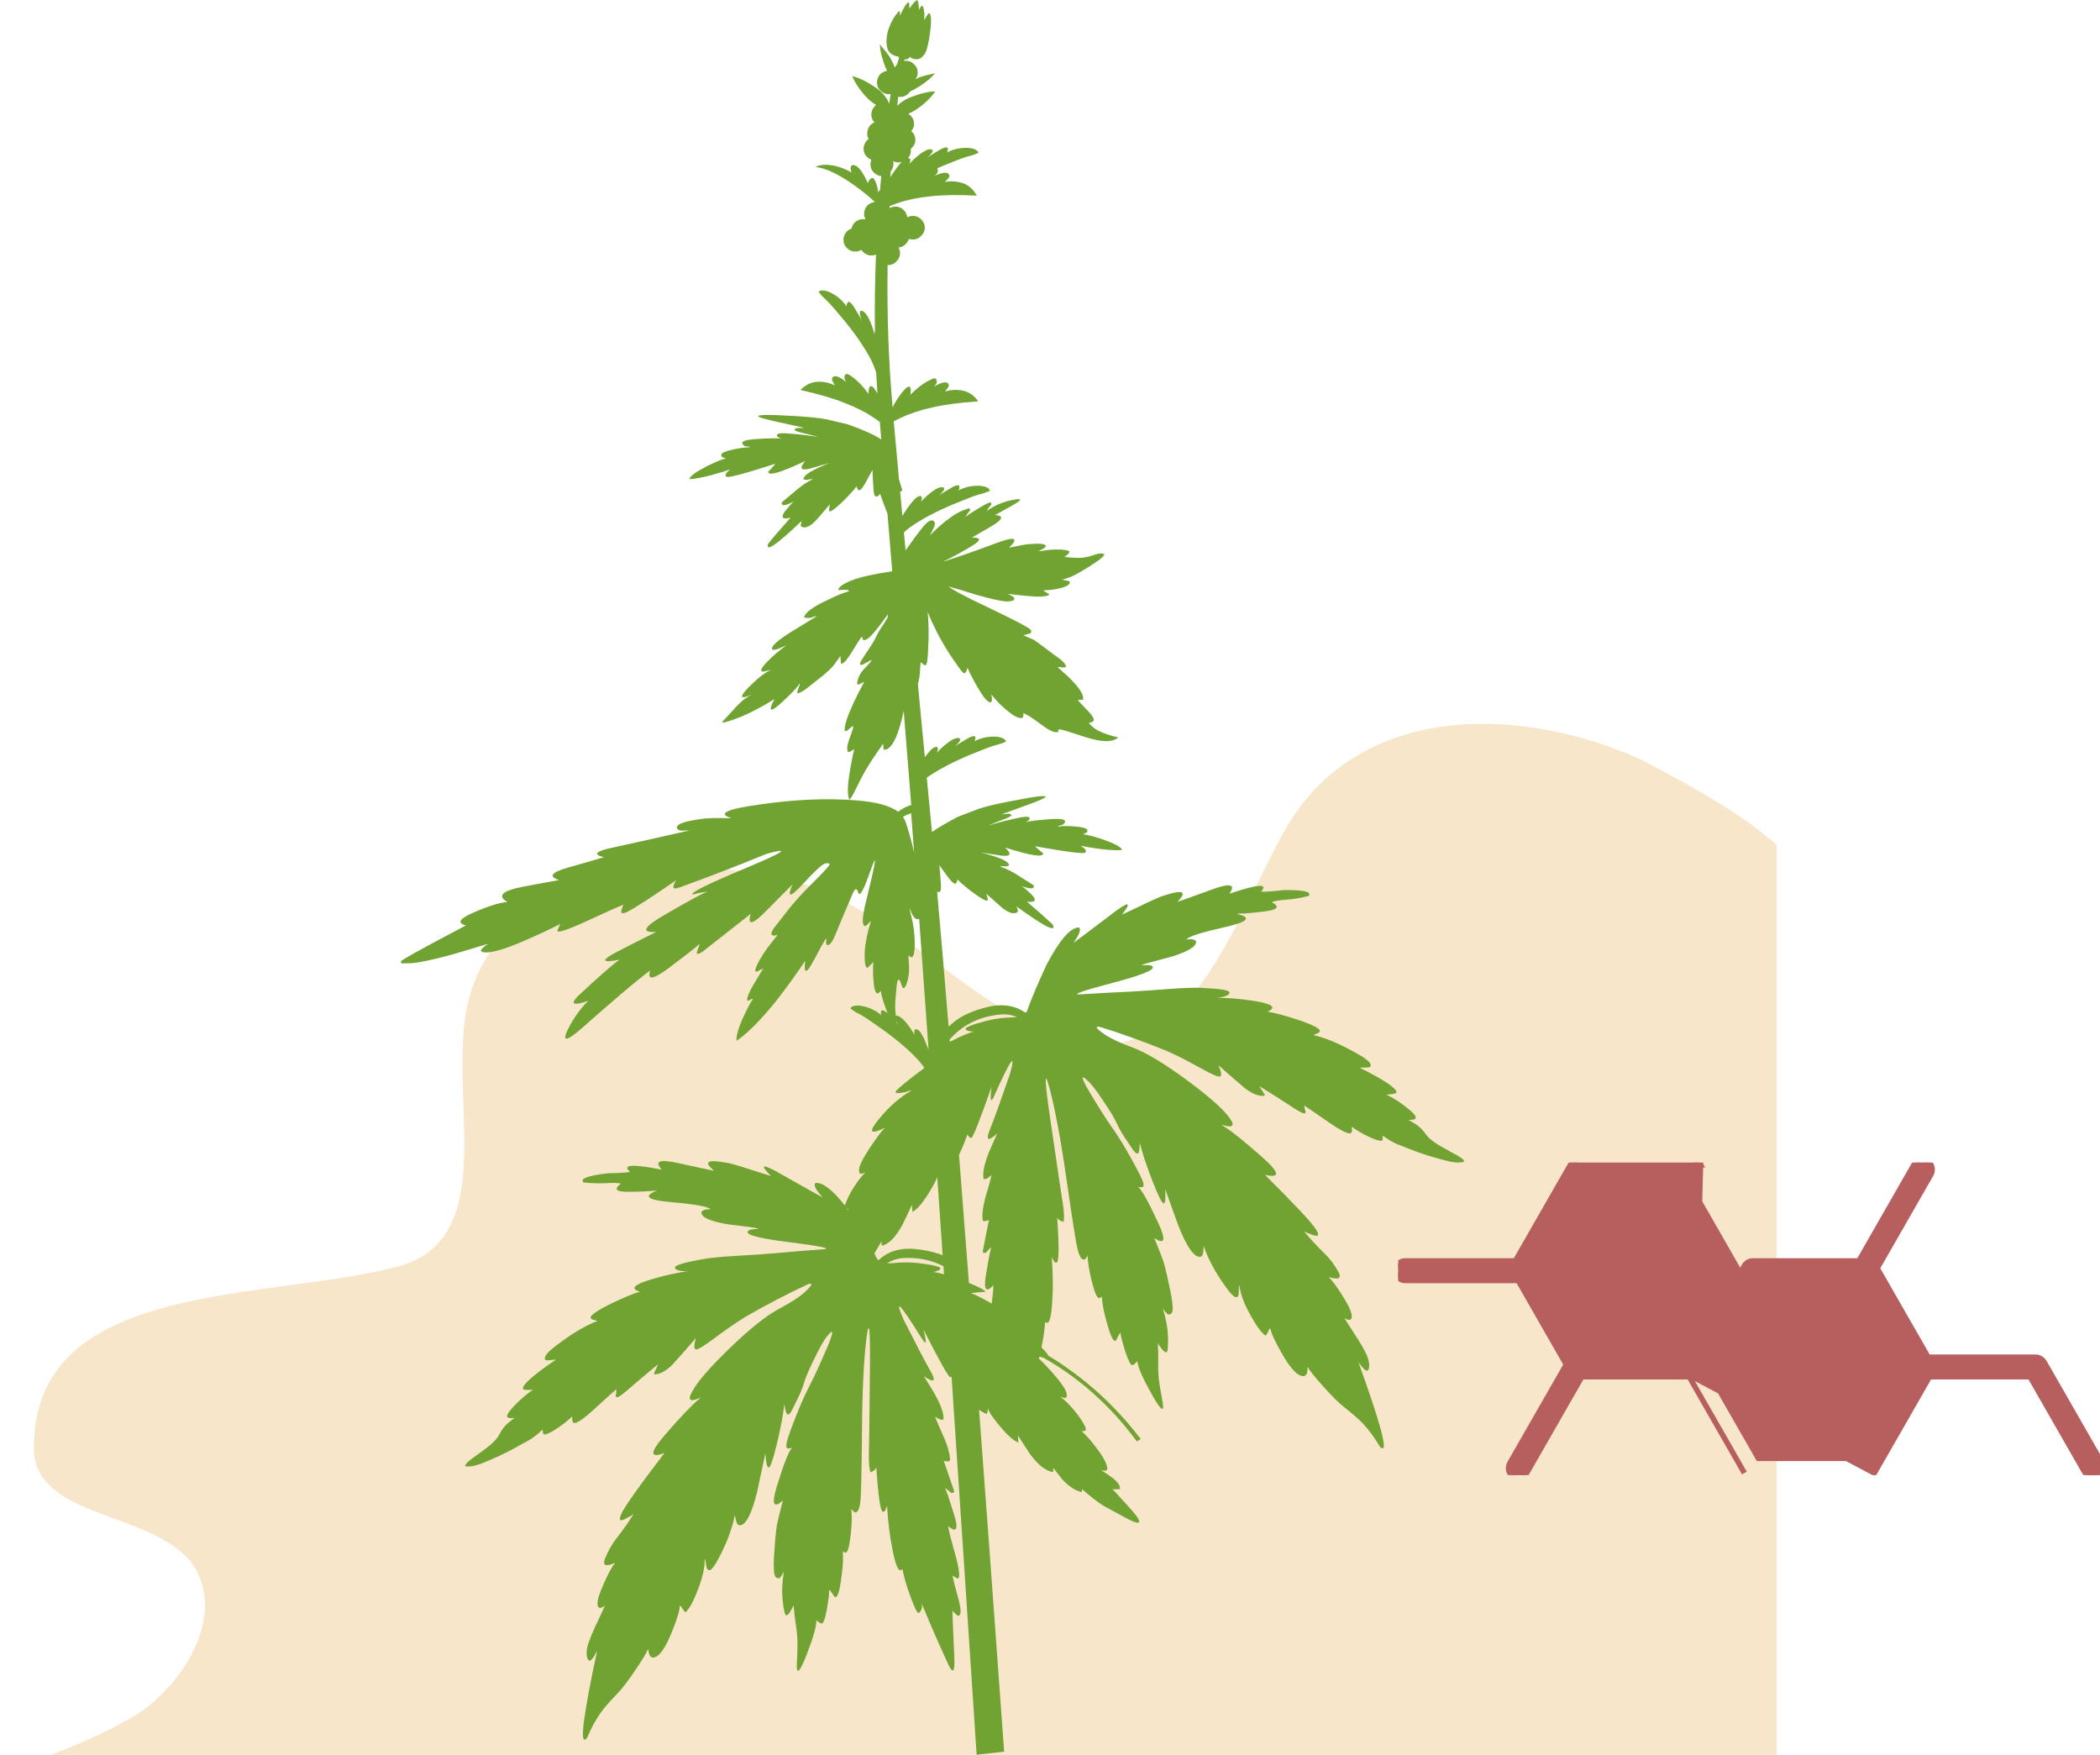
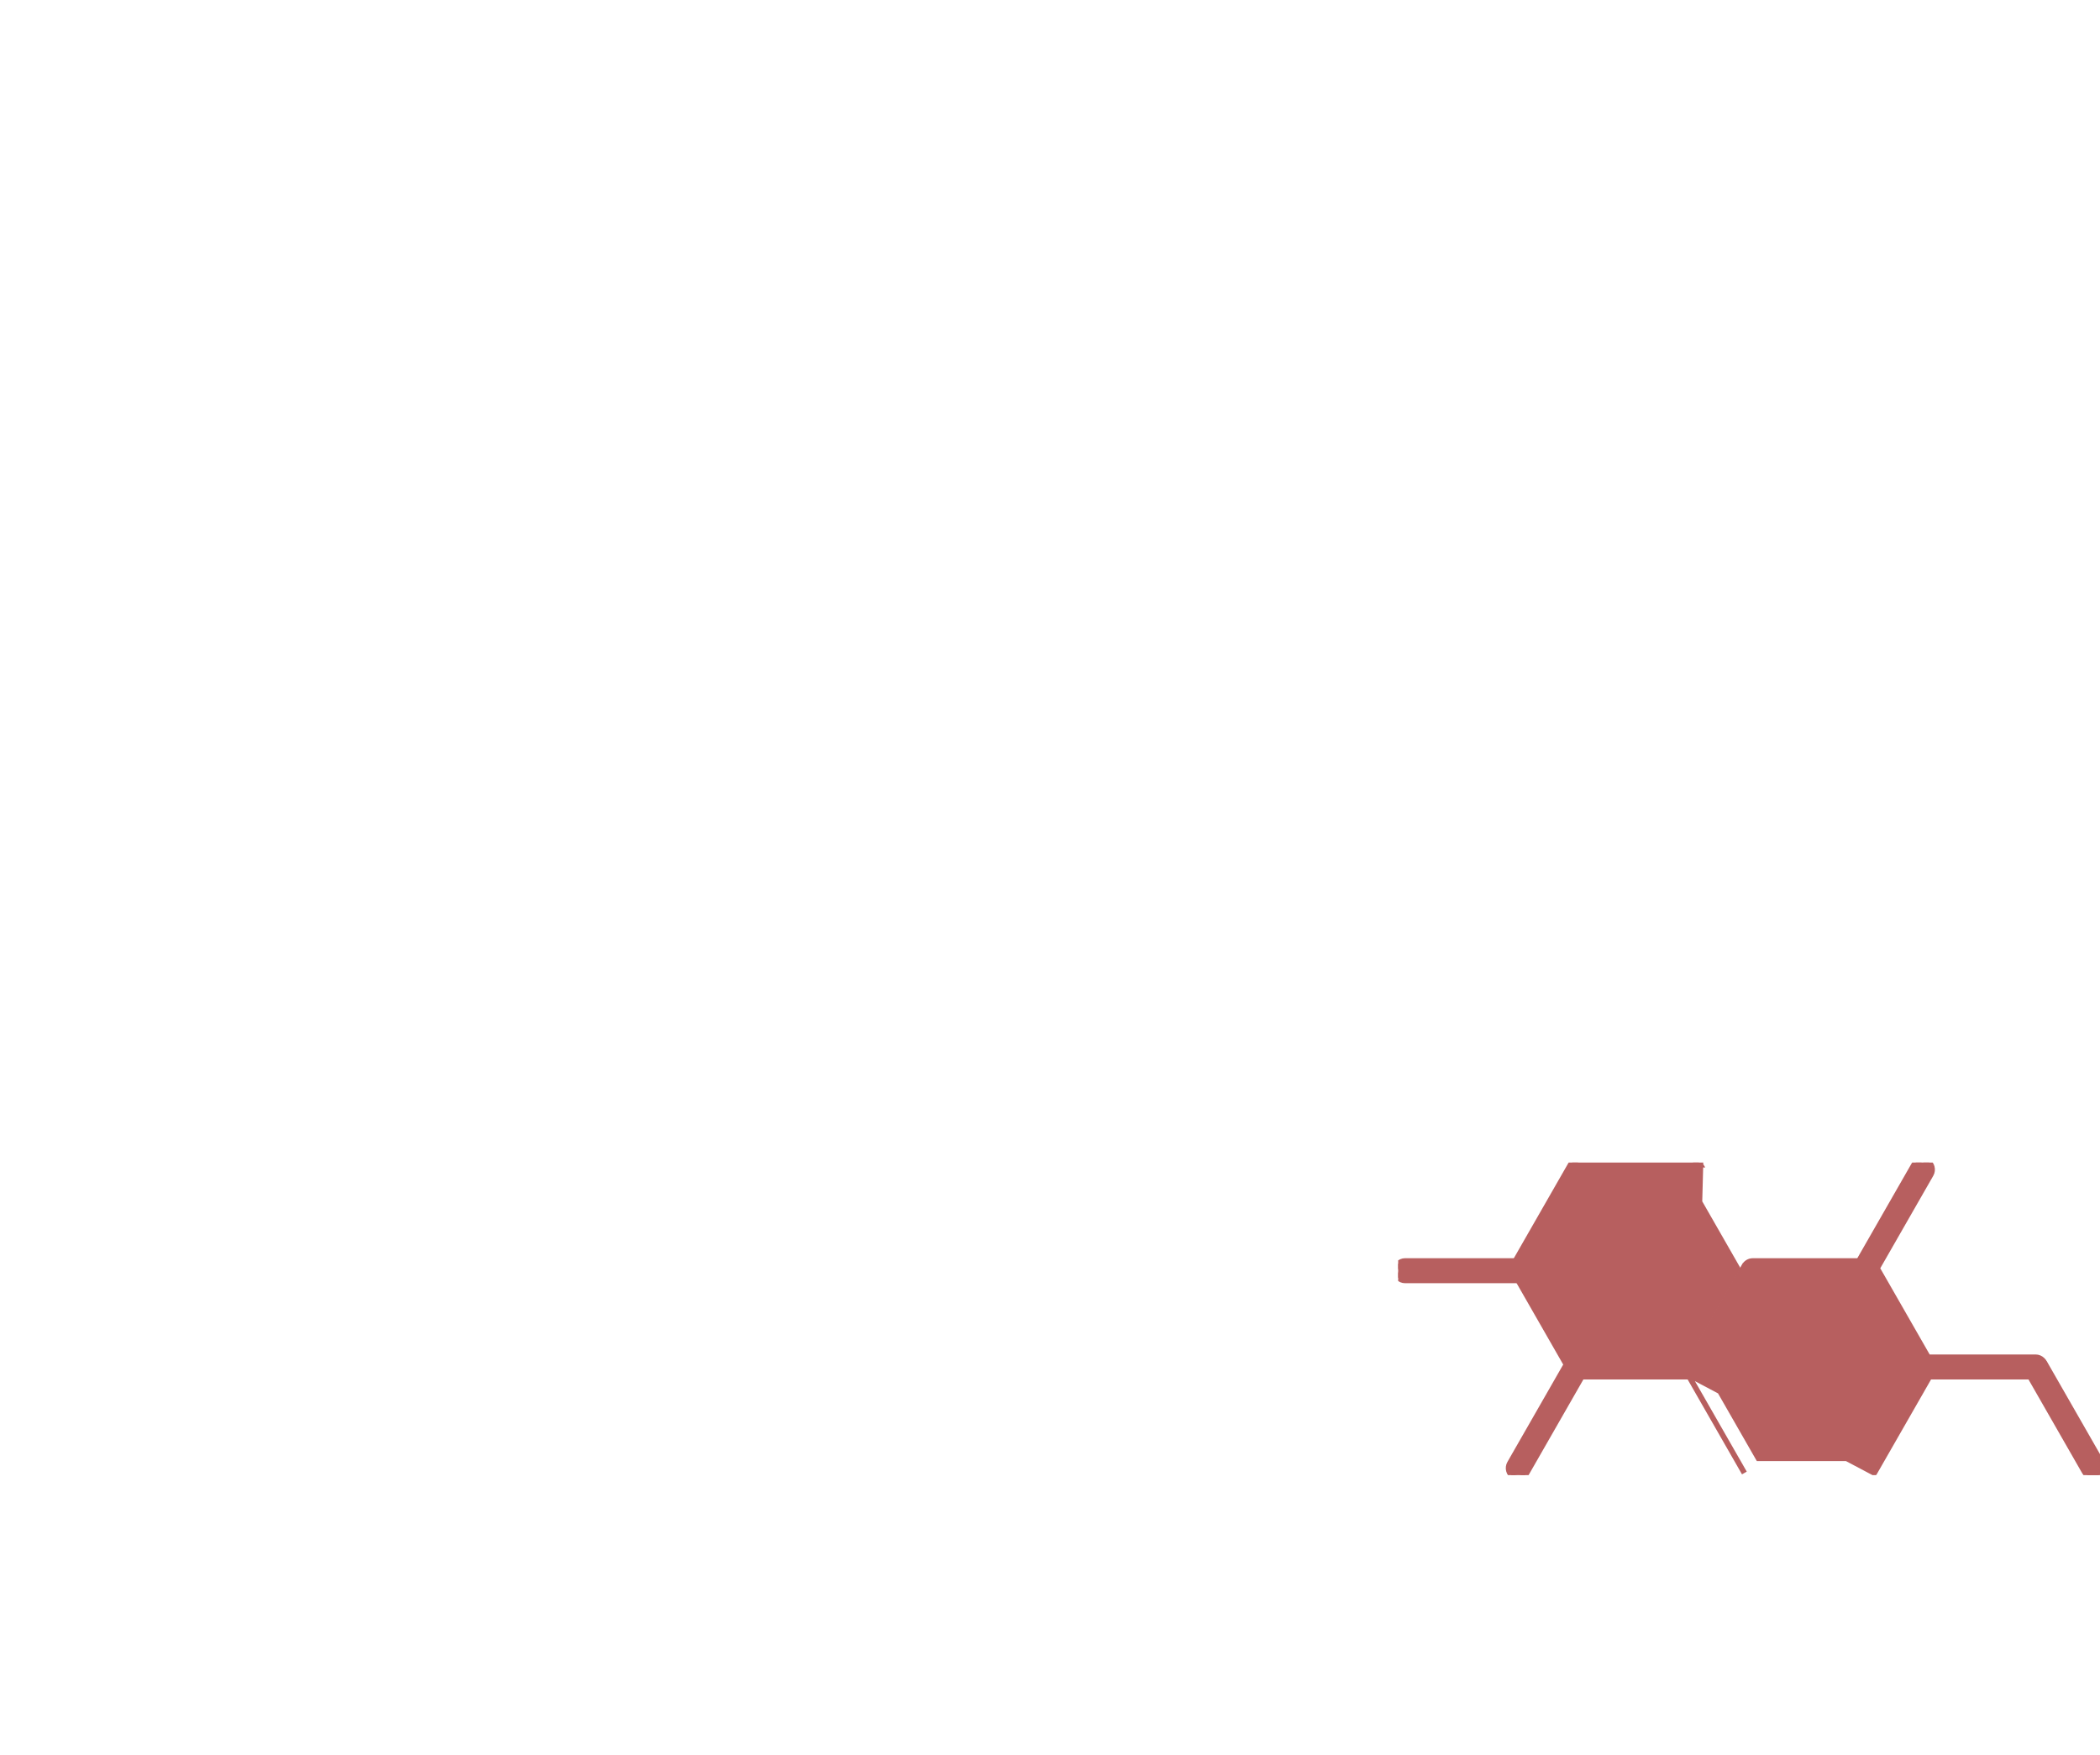
<svg xmlns="http://www.w3.org/2000/svg" width="383" height="320" viewBox="0 0 383 320" fill="none">
  <g clip-path="url(#clip0_1748_94)">
-     <path d="M234.938 150.338C225.163 166.985 217.342 196.361 193.882 189.506C175.309 182.652 162.601 165.026 143.051 160.13C121.545 155.234 91.242 159.151 85.377 182.652C81.467 199.298 91.242 224.757 73.647 230.632C50.186 237.487 5.22 232.591 6.197 264.904C7.175 276.655 26.726 275.675 34.546 284.488C42.366 294.28 32.591 308.968 22.815 313.864C15.826 317.703 8.104 320.748 0 323H324V154.03C316.825 147.773 307.666 142.945 299.464 138.588C277.959 128.796 248.633 127.817 234.948 150.338H234.938Z" fill="#ECB768" fill-opacity="0.35" />
-   </g>
+     </g>
  <g clip-path="url(#clip1_1748_94)">
    <path d="M309.102 251.059H308.602H287.976C287.341 251.059 286.756 250.72 286.441 250.167C286.441 250.167 286.441 250.167 286.44 250.166L276.128 232.17L276.127 232.169C275.814 231.618 275.814 230.943 276.127 230.393L276.128 230.392L286.44 212.393C286.441 212.392 286.441 212.392 286.441 212.392C286.756 211.839 287.341 211.5 287.976 211.5H308.602C309.236 211.5 309.821 211.84 310.137 212.392L310.136 212.392L309.702 212.64L310.137 212.393L309.102 251.059ZM309.102 251.059V250.985V251.059ZM310.137 250.164L309.702 249.916L310.136 250.165L310.136 250.165C310.137 250.164 310.137 250.164 310.137 250.164ZM316.874 231.281L307.58 247.498H289.001L279.705 231.278L289 215.061H307.58L316.874 231.281Z" fill="#B75F5F" stroke="#B75F5F" />
    <path d="M307.83 250.611L307.829 250.61C307.516 250.059 307.516 249.384 307.829 248.834L307.83 248.833L318.142 230.836C318.142 230.836 318.143 230.836 318.143 230.835C318.458 230.283 319.043 229.943 319.677 229.943H340.304C340.938 229.943 341.523 230.283 341.839 230.836C341.839 230.836 341.839 230.836 341.839 230.836L352.151 248.833L352.152 248.834C352.466 249.384 352.466 250.059 352.152 250.61L352.151 250.611L341.839 268.607C341.839 268.608 341.838 268.608 341.838 268.608L341.838 268.608L307.83 250.611ZM307.83 250.611L318.142 268.607L307.83 250.611ZM348.576 249.722L339.282 265.939H320.702L311.407 249.722L320.702 233.505H339.282L348.576 249.722Z" fill="#B75F5F" stroke="#B75F5F" />
    <path d="M276.01 269.26L276.013 269.262C276.289 269.421 276.594 269.5 276.897 269.5C277.509 269.5 278.103 269.178 278.431 268.609L278.432 268.608L288.745 250.61C288.745 250.61 288.745 250.61 288.745 250.61C289.232 249.761 288.944 248.673 288.097 248.18C287.248 247.686 286.164 247.981 285.676 248.833L285.676 248.833L275.363 266.83C275.363 266.83 275.363 266.83 275.363 266.83C274.876 267.679 275.164 268.768 276.01 269.26Z" fill="#B75F5F" stroke="#B75F5F" />
    <path d="M372.95 248.638L372.95 248.638C372.463 247.787 371.378 247.492 370.529 247.986C369.682 248.479 369.395 249.567 369.881 250.416C369.881 250.416 369.881 250.416 369.881 250.416L380.194 268.413C380.194 268.413 380.194 268.413 380.194 268.414C380.52 268.984 381.116 269.306 381.729 269.306C382.029 269.306 382.335 269.231 382.617 269.066C383.463 268.573 383.75 267.485 383.263 266.636C383.263 266.636 383.263 266.636 383.263 266.636L372.95 248.638Z" fill="#B75F5F" stroke="#B75F5F" />
    <path d="M256.271 233.502H276.897C277.879 233.502 278.668 232.701 278.668 231.722C278.668 230.742 277.879 229.941 276.897 229.941H256.271C255.29 229.941 254.5 230.742 254.5 231.722C254.5 232.701 255.29 233.502 256.271 233.502Z" fill="#B75F5F" stroke="#B75F5F" />
    <path d="M371.246 251.059H371.454L371.47 251.043C372.346 250.933 373.019 250.18 373.019 249.276C373.019 248.297 372.229 247.495 371.248 247.495H351.644L342.349 231.278L352.154 214.17C352.64 213.32 352.353 212.232 351.506 211.739C350.657 211.246 349.573 211.54 349.085 212.392L349.085 212.392L338.772 230.392L338.771 230.393C338.457 230.943 338.457 231.618 338.771 232.169L338.772 232.17L349.084 250.166C349.084 250.167 349.085 250.167 349.085 250.167C349.4 250.72 349.985 251.059 350.619 251.059H371.246Z" fill="#B75F5F" stroke="#B75F5F" />
  </g>
  <g clip-path="url(#clip2_1748_94)">
    <path d="M264.325 209.873C262.038 208.71 260.632 207.717 260.094 206.896C259.523 206.052 258.86 205.402 258.105 204.934C257.853 204.786 257.442 204.546 256.882 204.215C258.528 204.295 258.631 203.725 257.213 202.504C255.761 201.261 254.309 200.302 252.868 199.618C254.103 199.538 254.709 199.39 254.698 199.173C254.641 198.397 252.411 196.914 247.986 194.713C248.044 194.713 248.147 194.713 248.307 194.69C248.444 194.69 248.821 194.667 249.439 194.656C250.022 194.622 250.159 194.336 249.827 193.823C249.496 193.287 248.169 192.42 245.86 191.234C243.55 190.024 241.447 189.192 239.56 188.758C239.606 188.701 239.823 188.61 240.189 188.473C240.555 188.313 240.738 188.154 240.726 187.994C240.692 187.515 239.263 186.807 236.427 185.872C234.095 185.119 232.334 184.663 231.168 184.492C231.374 184.401 231.568 184.286 231.751 184.172C231.957 184.024 232.048 183.876 232.037 183.705C232.003 183.226 230.699 182.803 228.115 182.438C225.703 182.096 223.634 181.937 221.919 181.971C222.376 181.937 222.822 181.857 223.268 181.72C223.931 181.537 224.251 181.286 224.228 180.967C224.205 180.568 222.513 180.294 219.175 180.146C217.768 180.077 215.665 180.146 212.863 180.374C210.051 180.59 207.81 180.739 206.118 180.83C204.38 180.921 202.916 180.99 201.739 181.047C200.538 181.104 198.995 181.195 197.12 181.321C195.245 181.446 197.291 180.716 203.259 179.142C209.205 177.567 211.366 176.518 209.742 176.005C209.285 175.982 208.747 175.993 208.13 176.027C208.462 175.845 210.325 175.32 213.709 174.442C216.899 173.449 218.363 172.491 218.111 171.567C217.825 171.373 217.54 171.271 217.242 171.259L216.396 171.316C216.762 170.78 219.083 170.039 223.348 169.08C227.612 168.122 228.367 167.312 225.6 166.639C226.972 166.605 228.744 166.445 230.928 166.16C233.089 165.852 233.42 165.305 231.946 164.517C232.414 164.301 233.398 164.141 234.895 164.038C236.096 163.936 237.365 163.708 238.68 163.377C239.274 162.612 237.742 162.259 234.095 162.316C231.774 162.578 230.414 162.669 230.002 162.59C231.351 161.072 229.43 161.209 224.217 162.977C225.44 161.232 224.365 160.981 220.981 162.225C217.574 163.468 215.493 164.221 214.761 164.449C216.568 162.555 215.779 162.168 212.383 163.285C211.903 163.4 211.046 163.753 209.788 164.346C208.507 164.94 206.792 165.749 204.631 166.788C206.587 164.244 205.843 164.289 202.425 166.936C198.995 169.548 196.788 171.214 195.782 171.932C196.891 170.381 197.211 169.445 196.765 169.126C195.21 169.149 193.232 171.43 190.854 175.959C189.071 179.838 187.916 182.587 187.379 184.195C187.31 184.378 187.207 184.549 187.07 184.697C186.487 184.309 185.938 184.013 185.412 183.807C183.949 183.26 182.325 183.169 180.553 183.534C178.781 183.921 177.226 184.458 175.9 185.131C174.928 185.61 173.967 186.306 173.007 187.207C172.252 177.955 171.555 169.753 170.915 162.601C171.486 162.909 171.715 162.418 171.589 161.107C171.475 159.475 171.395 158.369 171.326 157.787C172.184 158.962 172.664 159.612 172.744 159.749C173.51 160.776 174.013 161.232 174.253 161.141C174.436 161.072 174.55 160.821 174.608 160.388C174.608 160.445 174.642 160.456 174.688 160.422C175.008 160.799 175.74 161.437 176.871 162.327C178.152 163.32 179.147 163.958 179.867 164.255L180.187 164.152C180.176 163.97 180.073 163.571 179.867 162.966C180.724 163.742 181.479 164.415 182.142 164.985C183.491 166.24 184.543 166.73 185.309 166.468C185.572 166.365 185.687 166.229 185.641 166.046C185.641 165.966 185.549 165.715 185.389 165.293C190.534 169.023 192.729 170.13 191.986 168.59C190.831 167.483 189.277 166.103 187.31 164.438C188.876 164.597 189.151 164.152 188.11 163.092C187.15 162.179 186.533 161.666 186.27 161.563C187.95 162.168 188.705 162.145 188.522 161.495L188.476 161.415C186.487 160.148 185.378 159.453 185.149 159.304C183.857 158.563 182.92 158.141 182.325 158.049C182.691 157.947 183.068 157.935 183.457 158.015L184.052 157.81L184.006 157.65C183.834 157.103 182.611 156.498 180.336 155.848C179.844 155.688 179.375 155.574 178.941 155.494C178.964 155.46 180.038 155.62 182.154 155.962C184.303 156.304 184.68 155.836 183.308 154.559C188.065 156.065 190.374 156.407 190.237 155.585C189.299 154.844 188.819 154.422 188.785 154.319C194.559 155.357 197.589 155.734 197.897 155.483C198.149 155.277 198.092 155.015 197.726 154.684C197.474 154.513 197.257 154.365 197.085 154.239C197.874 154.399 199.063 154.593 200.63 154.81C202.631 155.049 203.98 155.106 204.677 154.981C204.426 154.433 203.225 153.795 201.076 153.053C199.372 152.494 198.183 152.186 197.509 152.129C197.771 152.026 197.954 151.947 198.057 151.889C198.286 151.764 198.377 151.581 198.309 151.353C198.206 151.034 197.428 150.817 195.965 150.703C194.673 150.6 193.678 150.612 192.981 150.737L193.015 150.612C193.358 150.532 193.633 150.464 193.85 150.395C194.787 149.551 194.079 149.209 191.723 149.368C189.368 149.528 187.813 149.711 187.047 149.927C187.173 149.87 187.299 149.802 187.401 149.745C187.71 149.54 187.836 149.346 187.767 149.152C187.664 148.832 186.773 148.878 185.069 149.289C183.583 149.608 181.982 150.019 180.279 150.532C181.479 150.019 182.565 149.585 183.537 149.232C184.475 148.844 184.692 148.581 184.166 148.422C184.052 148.376 183.789 148.376 183.366 148.433C183.011 148.456 182.76 148.49 182.611 148.524C183.103 148.353 184.806 147.726 187.733 146.653C189.78 145.901 190.774 145.444 190.706 145.285C190.603 145.022 188.888 145.216 185.538 145.878C182.268 146.471 179.936 147.007 178.552 147.475C178.449 147.509 177.18 148 174.733 148.935C172.664 150.007 171.086 150.943 169.977 151.73C169.863 150.555 169.76 149.403 169.646 148.308C169.44 146.106 169.223 143.95 169.028 141.817C169.291 141.623 169.543 141.452 169.771 141.303C172.092 139.809 174.916 138.406 178.243 137.117C180.027 136.375 181.273 135.931 181.982 135.782C182.462 135.668 182.954 135.486 183.48 135.235C183.411 134.949 183.16 134.721 182.748 134.562C182.222 134.356 181.525 134.276 180.633 134.345C179.798 134.402 178.987 134.607 178.175 134.949C178.026 135.029 177.878 135.109 177.752 135.178C178.186 134.105 177.729 133.946 176.391 134.71C175.076 135.474 174.288 135.976 174.036 136.239L174.116 136.159C175.202 135.178 175.419 134.653 174.779 134.584H174.539C173.979 134.664 173.236 135.086 172.321 135.873C171.635 136.444 171.155 136.923 170.88 137.299C171.109 136.729 171.12 136.364 170.88 136.216H170.64C170.206 136.261 169.543 136.877 168.674 138.075C168.239 133.478 167.816 129.052 167.405 124.786C167.588 124.078 167.713 123.394 167.771 122.709C167.816 121.763 167.862 121.124 167.919 120.77C167.999 120.793 168.148 120.907 168.342 121.101C168.491 121.249 168.639 121.318 168.8 121.306C169.063 121.283 169.223 120.257 169.28 118.215C169.428 116.036 169.394 113.823 169.2 111.576C169.337 111.998 169.588 112.614 169.966 113.412C170.686 114.941 171.349 116.23 171.955 117.257C172.721 118.568 173.51 119.812 174.345 120.964C175.179 122.196 175.694 122.801 175.877 122.789C175.98 122.789 176.105 122.641 176.254 122.367C176.368 122.093 176.437 121.888 176.46 121.751C176.757 122.538 177.375 123.747 178.312 125.367C179.375 127.204 180.153 128.105 180.633 128.071C180.816 128.059 180.919 127.877 180.919 127.523C180.862 127.101 180.827 126.827 180.827 126.725V126.645C181.559 127.637 182.474 128.584 183.56 129.474C184.76 130.489 185.664 130.98 186.281 130.946C186.601 130.923 186.715 130.626 186.624 130.033C187.207 130.238 188.27 130.911 189.825 132.075C191.152 133.09 192.135 133.569 192.752 133.524H192.958C192.924 133.455 192.958 133.364 193.015 133.227C193.084 133.056 193.141 132.976 193.198 132.976C193.415 132.965 195.016 133.444 198.012 134.425C200.984 135.383 202.962 135.394 203.945 134.47C201.11 133.832 199.326 132.942 198.606 131.812L199.086 131.698C199.406 131.619 199.521 131.413 199.452 131.071C199.349 130.706 198.881 130.09 198.034 129.234C197.166 128.356 196.674 127.82 196.56 127.649L197.566 127.58L197.52 126.976C197.303 126.154 196.48 125.036 195.039 123.599C193.633 122.322 192.924 121.671 192.889 121.648L193.29 121.626C193.427 121.694 193.656 121.717 193.976 121.706C194.273 121.706 194.41 121.648 194.41 121.512C194.387 121.192 194.01 120.736 193.267 120.143C192.192 119.378 191.335 118.74 190.683 118.226C189.494 117.314 188.762 116.789 188.476 116.641L186.613 115.842H186.738C186.898 115.774 187.207 115.682 187.687 115.568C188.133 115.431 188.213 115.169 187.916 114.793C187.596 114.416 185.138 113.127 180.553 110.937C176.105 108.827 173.59 107.492 172.984 106.944C173.67 107.115 175.282 107.595 177.843 108.393C180.999 109.306 183.011 109.739 183.903 109.671C184.658 109.625 185.012 109.454 185.001 109.157C185.001 108.998 184.783 108.815 184.395 108.598C184.086 108.405 183.846 108.302 183.686 108.279C186.967 108.678 189.025 108.849 189.848 108.792C190.866 108.724 191.369 108.587 191.357 108.37L190.386 107.754L190.34 107.64C191.277 107.64 192.192 107.526 193.061 107.332C194.204 107.093 194.879 106.762 195.096 106.351L195.073 105.986L193.77 105.712L193.724 105.678C193.884 105.678 194.342 105.53 195.108 105.267C195.839 105.005 197.154 104.275 199.029 103.077C200.881 101.879 201.647 101.195 201.316 101.035C200.95 100.841 200.367 100.898 199.555 101.195C198.72 101.492 197.909 101.663 197.131 101.72C196.354 101.743 195.359 101.697 194.136 101.56C195.039 100.933 195.268 100.556 194.822 100.431C194.136 100.214 193.118 100.146 191.78 100.237C191.323 100.271 190.854 100.328 190.386 100.408C189.94 100.465 189.62 100.499 189.425 100.511C189.482 100.511 189.517 100.476 189.54 100.419C189.745 100.351 189.997 100.225 190.283 100.043C190.591 99.86 190.74 99.701 190.74 99.575C190.717 99.199 189.791 99.073 187.973 99.199C187.219 99.244 186.327 99.393 185.298 99.621C184.715 99.735 184.292 99.826 184.029 99.872C185.949 98.001 185.058 97.761 181.365 99.165C177.672 100.545 174.516 101.64 171.909 102.461C173.864 101.526 175.66 100.545 177.317 99.518C178.998 98.492 178.975 98.001 177.26 98.035C177.855 97.67 179.009 97.008 180.713 96.028C182.908 94.75 183.171 94.054 181.502 93.917C181.948 93.678 182.931 93.119 184.452 92.275C186.338 91.214 186.544 90.814 185.058 91.111C184.715 91.156 184.395 91.225 184.097 91.293C182.668 91.636 181.308 92.24 180.027 93.141C180.027 93.039 180.13 92.845 180.347 92.56C180.564 92.275 180.724 92.103 180.793 92.046L180.77 91.647L180.37 91.67C179.821 91.898 178.952 92.377 177.763 93.13C176.86 93.678 176.311 94.054 176.105 94.282C176.151 94.145 176.265 93.94 176.471 93.655C176.689 93.347 176.837 93.164 176.917 93.107L176.894 92.708L176.608 92.731C175.339 93.107 174.162 93.723 173.064 94.579C171.932 95.4 170.777 96.427 169.6 97.624C170.297 96.392 170.595 95.628 170.492 95.309C170.297 94.864 169.943 94.784 169.428 95.058C168.902 95.309 167.702 96.769 165.815 99.45C165.587 99.769 165.37 100.077 165.164 100.374C165.061 99.256 164.958 98.161 164.855 97.077C165.61 96.415 166.273 95.902 166.844 95.56C169.165 94.065 171.989 92.662 175.317 91.373C177.1 90.632 178.346 90.187 179.055 90.039C179.535 89.924 180.027 89.742 180.553 89.491C180.484 89.206 180.233 88.978 179.821 88.818C179.295 88.613 178.598 88.533 177.706 88.601C176.871 88.658 176.06 88.864 175.248 89.206C175.099 89.286 174.951 89.366 174.825 89.434C175.259 88.362 174.802 88.202 173.464 88.966C172.149 89.731 171.361 90.233 171.109 90.495L171.189 90.415C172.275 89.434 172.492 88.909 171.852 88.841H171.612C171.052 88.921 170.309 89.343 169.394 90.13C168.708 90.7 168.228 91.179 167.953 91.556C168.182 90.985 168.194 90.62 167.953 90.472H167.713C167.153 90.518 166.238 91.51 164.969 93.449C164.832 93.666 164.706 93.871 164.581 94.077C164.443 92.571 164.306 91.088 164.169 89.651C164.352 89.651 164.478 89.537 164.558 89.308C164.329 88.67 164.135 88.054 163.963 87.46C163.62 83.673 163.3 80.137 163.003 76.84C163.369 76.646 163.746 76.452 164.146 76.258C165.918 75.414 167.873 74.764 170.034 74.296C172.31 73.772 175.111 73.407 178.426 73.19C177.637 72.106 176.7 71.456 175.614 71.239C174.493 71 173.407 71.068 172.355 71.41C172.492 71.194 172.687 70.943 172.927 70.646C173.064 70.429 173.087 70.247 173.007 70.076C172.733 69.494 171.864 69.619 170.423 70.463L170.4 70.429C170.606 70.247 170.743 70.03 170.812 69.79C170.869 69.585 170.858 69.425 170.812 69.3C170.732 69.129 170.652 69.038 170.583 69.003C170.412 68.969 170.126 69.038 169.714 69.243C168.502 69.825 167.279 70.737 166.033 71.981C166.227 70.76 166.044 70.304 165.495 70.589C164.992 70.92 164.329 71.718 163.494 73.019C163.209 73.441 162.98 73.874 162.797 74.319C162.786 74.171 162.774 74.023 162.763 73.874C162.042 65.787 161.757 57.265 161.882 48.333C161.962 48.333 162.042 48.345 162.122 48.333C162.706 48.299 163.197 48.048 163.563 47.592C163.986 47.158 164.18 46.656 164.146 46.063C164.123 45.721 164.02 45.413 163.849 45.139C164.421 45.093 164.901 44.854 165.267 44.398C165.518 44.147 165.678 43.861 165.77 43.553C166.044 43.656 166.33 43.69 166.639 43.668C167.233 43.633 167.713 43.382 168.079 42.926C168.502 42.493 168.697 41.991 168.662 41.398C168.628 40.816 168.365 40.302 167.873 39.88C167.45 39.504 166.936 39.344 166.353 39.378C166.021 39.401 165.724 39.492 165.461 39.629C165.404 39.07 165.152 38.591 164.684 38.181C164.261 37.804 163.746 37.645 163.163 37.679C162.82 37.702 162.511 37.804 162.237 37.953C162.237 37.827 162.248 37.702 162.26 37.576C162.694 37.405 163.151 37.234 163.62 37.063C165.472 36.435 167.496 36.013 169.691 35.797C172.012 35.545 174.836 35.5 178.152 35.671C177.5 34.508 176.643 33.755 175.591 33.401C174.505 33.036 173.419 32.968 172.332 33.196C172.492 33.002 172.71 32.773 172.984 32.5C173.144 32.306 173.19 32.112 173.133 31.941C172.927 31.336 172.058 31.359 170.526 32.021V31.986C170.743 31.827 170.903 31.633 170.995 31.393C171.075 31.199 171.086 31.04 171.04 30.914C171.006 30.811 170.972 30.743 170.938 30.686C171.669 30.367 172.424 30.059 173.213 29.751C174.996 29.009 176.243 28.564 176.951 28.416C177.432 28.302 177.923 28.119 178.449 27.868C178.381 27.583 178.129 27.355 177.717 27.195C177.192 26.99 176.494 26.91 175.602 26.979C174.768 27.036 173.956 27.241 173.144 27.583C172.996 27.663 172.847 27.743 172.721 27.811C173.156 26.739 172.698 26.579 171.361 27.344C170.046 28.108 169.257 28.61 169.005 28.872L169.085 28.792C170.172 27.811 170.389 27.287 169.749 27.218H169.508C168.948 27.298 168.205 27.72 167.29 28.507C166.604 29.078 166.124 29.557 165.85 29.933C166.078 29.363 166.09 28.998 165.85 28.849H165.61C165.61 28.849 165.575 28.872 165.552 28.884C165.976 28.45 166.158 27.948 166.124 27.366C166.124 27.298 166.101 27.241 166.09 27.172C166.181 27.093 166.284 27.001 166.364 26.899C166.787 26.465 166.982 25.963 166.947 25.37C166.913 24.8 166.662 24.309 166.193 23.899C166.57 23.488 166.742 23.009 166.707 22.45C166.673 21.857 166.41 21.355 165.918 20.933C165.838 20.864 165.747 20.807 165.655 20.75C166.158 20.533 166.65 20.282 167.119 19.952C168.571 18.993 169.726 17.898 170.572 16.666C169.394 16.666 167.885 17.031 166.044 17.739C165.072 18.127 164.283 18.64 163.643 19.29C163.7 18.742 163.757 18.195 163.815 17.636C163.986 17.67 164.158 17.682 164.352 17.67C164.935 17.636 165.427 17.385 165.793 16.929C165.873 16.849 165.941 16.758 166.01 16.666C166.604 16.404 167.21 16.062 167.851 15.64C169.028 14.887 169.931 14.111 170.56 13.324C170.4 13.381 170.217 13.427 170.011 13.484C168.708 13.757 167.839 14.008 167.405 14.225C167.245 14.294 167.096 14.373 166.936 14.453C167.256 14.065 167.405 13.62 167.37 13.107C167.336 12.514 167.073 12.012 166.581 11.59C166.158 11.214 165.644 11.054 165.061 11.088C165.015 11.088 164.969 11.1 164.924 11.111C164.935 11.008 164.958 10.906 164.969 10.814C165.004 10.814 165.027 10.826 165.049 10.826C165.381 10.894 165.667 10.746 165.93 10.381C166.284 10.677 166.719 10.814 167.222 10.803C167.759 10.791 168.216 10.483 168.617 9.879C169.028 9.309 169.371 7.94 169.646 5.761C169.92 3.582 169.829 2.464 169.371 2.384C169.051 2.829 168.777 3.274 168.525 3.696C168.605 3.183 168.617 2.658 168.548 2.122C168.457 1.46 168.342 1.107 168.216 1.072C168.068 1.027 167.885 1.232 167.668 1.677C167.645 1.723 167.622 1.768 167.599 1.791C167.542 0.399 167.382 -0.171 167.107 0.08C166.696 0.411 166.284 0.913 165.873 1.563C165.861 0.844 165.815 0.479 165.724 0.456C165.45 0.377 164.912 1.186 164.123 2.875C164.192 2.019 164.066 1.825 163.735 2.282C163.083 3.012 162.557 3.947 162.134 5.076C161.722 6.206 161.597 7.301 161.745 8.373C161.882 9.457 162.58 10.107 163.826 10.324C163.86 10.381 163.918 10.438 163.986 10.483C163.849 10.883 163.723 11.305 163.597 11.75C163.586 11.761 163.563 11.773 163.552 11.784C163.403 11.955 163.3 12.138 163.22 12.332C163.003 11.784 162.751 11.236 162.443 10.689C162.225 10.244 161.677 9.525 160.819 8.521C160.682 8.35 160.568 8.202 160.476 8.065C160.499 9.069 160.739 10.221 161.219 11.544C161.391 12.035 161.574 12.491 161.78 12.913C161.276 12.993 160.842 13.21 160.488 13.586C160.087 14.065 159.916 14.602 159.95 15.195C159.984 15.788 160.236 16.267 160.693 16.632C161.151 17.031 161.677 17.214 162.26 17.168C162.317 17.168 162.374 17.145 162.431 17.145C162.34 17.716 162.248 18.298 162.168 18.902C161.699 17.716 160.865 16.735 159.676 15.948C158.018 14.83 156.6 14.145 155.423 13.894C156.029 15.275 156.932 16.598 158.155 17.853C158.647 18.366 159.207 18.788 159.79 19.153C159.676 19.233 159.561 19.336 159.459 19.45C159.058 19.929 158.887 20.465 158.921 21.058C158.955 21.56 159.15 21.982 159.493 22.324C159.196 22.438 158.933 22.621 158.704 22.86C158.304 23.34 158.132 23.876 158.167 24.469C158.189 24.8 158.281 25.085 158.43 25.347C158.292 25.439 158.167 25.541 158.041 25.678C157.641 26.157 157.469 26.693 157.503 27.287C157.538 27.868 157.789 28.359 158.247 28.724C158.464 28.906 158.693 29.043 158.933 29.135C158.795 29.454 158.738 29.785 158.761 30.138C158.795 30.72 159.047 31.211 159.504 31.576C159.87 31.895 160.27 32.066 160.728 32.1C160.648 32.956 160.568 33.812 160.499 34.667C160.453 34.69 160.419 34.701 160.373 34.736C160.213 34.895 160.133 35.044 160.122 35.192C160.122 34.542 160.007 33.926 159.756 33.321C159.527 32.717 159.31 32.431 159.093 32.443C158.933 32.443 158.75 32.591 158.555 32.842C158.384 33.093 158.304 33.276 158.315 33.378H158.269C158.018 32.785 157.721 32.215 157.389 31.667C156.726 30.583 156.109 30.059 155.548 30.104C155.251 30.127 155.125 30.344 155.148 30.777C155.171 31.04 155.217 31.256 155.32 31.45C153.456 30.424 151.73 29.956 150.14 30.07C149.58 30.104 149.111 30.23 148.757 30.446C150.575 30.652 152.896 31.735 155.708 33.72C157.298 34.85 158.578 35.888 159.55 36.835C158.99 36.892 158.521 37.12 158.132 37.53C157.732 38.01 157.561 38.546 157.595 39.139C157.618 39.458 157.709 39.743 157.846 40.006C157.664 39.972 157.469 39.949 157.275 39.96C156.692 39.994 156.189 40.234 155.788 40.667C155.525 40.987 155.365 41.329 155.297 41.694C154.954 41.808 154.634 42.002 154.371 42.287C153.971 42.766 153.799 43.303 153.833 43.896C153.868 44.477 154.119 44.968 154.577 45.333C155.034 45.732 155.56 45.915 156.143 45.869C156.497 45.846 156.817 45.732 157.092 45.55C157.206 45.732 157.343 45.903 157.526 46.052C157.984 46.451 158.51 46.633 159.093 46.588C159.333 46.577 159.561 46.508 159.767 46.428C159.573 51.219 159.504 55.873 159.573 60.402C159.527 60.55 159.481 60.71 159.459 60.938C159.401 60.482 159.207 59.832 158.864 59.011C158.43 57.893 157.972 57.163 157.515 56.843L157.309 56.718C156.715 56.478 156.657 57.037 157.149 58.417L157.172 58.531C157.069 58.189 156.612 57.368 155.811 56.079C154.988 54.778 154.519 54.71 154.382 55.862C154.302 55.737 154.211 55.6 154.108 55.463C153.559 54.778 152.93 54.208 152.221 53.775C151.467 53.307 150.815 53.044 150.255 52.976C149.809 52.919 149.489 53.01 149.294 53.227C149.637 53.695 149.992 54.083 150.358 54.402C150.918 54.87 151.81 55.851 153.033 57.334C155.365 60.037 157.195 62.592 158.532 64.999C158.944 65.684 159.367 66.676 159.802 67.92C159.87 69.209 159.939 70.486 160.019 71.753C159.699 71.182 159.413 70.772 159.15 70.532C158.658 70.167 158.407 70.589 158.407 71.821C157.366 70.395 156.292 69.311 155.194 68.547C154.817 68.285 154.542 68.171 154.371 68.182C154.291 68.194 154.211 68.285 154.096 68.433C154.016 68.547 153.993 68.707 154.016 68.912C154.039 69.163 154.142 69.391 154.325 69.608L154.302 69.642C153.01 68.593 152.176 68.33 151.81 68.867C151.707 69.026 151.695 69.209 151.81 69.448C152.004 69.779 152.153 70.053 152.256 70.292C151.272 69.779 150.209 69.562 149.066 69.619C147.957 69.676 146.928 70.167 145.99 71.114C149.237 71.844 151.935 72.631 154.108 73.498C156.166 74.285 158.007 75.243 159.619 76.338C159.904 76.532 160.179 76.738 160.453 76.931C160.545 77.981 160.636 79.042 160.728 80.137C159.584 79.35 157.549 78.426 154.599 77.376C152.061 76.772 150.735 76.452 150.621 76.441C149.18 76.167 146.79 75.951 143.475 75.791C140.068 75.585 138.341 75.631 138.284 75.894C138.238 76.053 139.279 76.373 141.417 76.852C144.458 77.525 146.23 77.913 146.733 78.027C146.585 78.015 146.322 78.015 145.967 78.027C145.533 78.027 145.27 78.061 145.167 78.118C144.675 78.335 144.915 78.574 145.899 78.837C146.905 79.065 148.048 79.35 149.306 79.692C147.534 79.407 145.899 79.213 144.389 79.099C142.652 78.916 141.76 78.996 141.703 79.316C141.657 79.51 141.806 79.681 142.137 79.852C142.251 79.897 142.377 79.943 142.514 79.989C141.726 79.886 140.159 79.909 137.804 80.069C135.449 80.228 134.797 80.662 135.837 81.369C136.055 81.403 136.34 81.437 136.695 81.472L136.741 81.586C136.043 81.552 135.048 81.677 133.779 81.951C132.35 82.259 131.607 82.578 131.55 82.909C131.516 83.149 131.618 83.32 131.87 83.411C131.984 83.457 132.167 83.514 132.442 83.571C131.779 83.719 130.647 84.187 129.023 84.962C126.999 85.989 125.89 86.787 125.719 87.358C126.416 87.392 127.754 87.153 129.709 86.651C131.241 86.229 132.385 85.875 133.151 85.613C133.002 85.761 132.808 85.932 132.579 86.137C132.259 86.502 132.236 86.776 132.51 86.947C132.853 87.164 135.803 86.377 141.383 84.575C141.36 84.689 140.937 85.168 140.113 86.023C140.091 86.856 142.331 86.206 146.836 84.084C145.647 85.533 146.093 85.943 148.174 85.327C150.232 84.711 151.272 84.403 151.295 84.438C150.872 84.575 150.426 84.746 149.957 84.974C147.785 85.921 146.653 86.685 146.562 87.255L146.527 87.415L147.145 87.529C147.511 87.392 147.888 87.358 148.265 87.415C147.682 87.586 146.813 88.134 145.636 89.046C145.43 89.217 144.424 90.061 142.617 91.579L142.583 91.659C142.492 92.332 143.246 92.252 144.824 91.43C144.584 91.567 144.046 92.149 143.212 93.187C142.32 94.373 142.652 94.784 144.184 94.408C142.457 96.324 141.097 97.898 140.102 99.153C139.565 100.773 141.6 99.393 146.196 95.001C146.093 95.434 146.036 95.697 146.047 95.776C146.036 95.971 146.162 96.096 146.436 96.153C147.225 96.313 148.208 95.685 149.374 94.271C149.946 93.621 150.609 92.845 151.352 91.966C151.238 92.594 151.181 92.993 151.192 93.187L151.524 93.244C152.198 92.845 153.102 92.081 154.234 90.928C155.24 89.89 155.88 89.172 156.143 88.75C156.2 88.772 156.223 88.75 156.223 88.704C156.337 89.126 156.486 89.354 156.669 89.4C156.92 89.468 157.355 88.944 157.972 87.826C158.041 87.689 158.43 86.981 159.116 85.692C159.127 86.286 159.196 87.392 159.298 89.023C159.356 90.632 159.767 90.974 160.533 90.061C160.51 90.084 160.762 90.78 161.276 92.149C161.505 92.788 161.699 93.29 161.86 93.666C162.134 96.997 162.431 100.499 162.728 104.172C159.333 104.686 156.909 105.222 155.491 105.781C153.788 106.431 152.919 107.036 152.873 107.606C153.948 107.538 154.577 107.549 154.771 107.64V107.846C153.936 108.039 152.644 108.564 150.895 109.431C148.448 110.561 147.042 111.553 146.699 112.409V112.648C146.825 112.648 147.122 112.659 147.602 112.705C147.762 112.705 148.014 112.625 148.357 112.488C148.597 112.397 148.791 112.351 148.951 112.363L149.031 112.283L148.997 112.363H148.951C148.54 112.637 147.065 113.538 144.538 115.078C142.011 116.641 140.765 117.702 140.799 118.272C140.799 118.409 140.868 118.477 140.971 118.5L141.417 118.466C141.6 118.454 141.977 118.318 142.514 118.067C143.04 117.838 143.326 117.736 143.383 117.724H143.429C143.063 117.884 142.194 118.568 140.822 119.789C139.325 121.181 138.673 122.048 138.867 122.413C138.924 122.458 139.084 122.481 139.359 122.458L140.388 122.185H140.548C139.633 122.584 138.558 123.382 137.324 124.569C136.055 125.732 135.38 126.565 135.277 127.078C135.334 127.078 135.494 127.09 135.769 127.124C136.032 127.101 136.432 126.964 136.946 126.679H136.992C136.581 126.942 136.238 127.17 135.952 127.352C135.46 127.706 134.957 128.162 134.431 128.698C132.933 130.352 132.042 131.311 131.767 131.573V131.778L131.984 131.767C134.625 131.105 137.69 129.691 141.177 127.523H141.222C141.222 127.523 141.04 127.843 140.834 128.31C140.765 128.504 140.708 128.653 140.662 128.767C140.285 129.862 141.028 129.542 142.892 127.808C144.767 126.052 145.716 125.002 145.75 124.683H145.83L145.841 124.877C145.75 125.151 145.59 125.641 145.338 126.36L145.624 126.383C145.887 126.36 146.379 126.086 147.099 125.561C147.819 125.002 148.757 124.261 149.935 123.314C151.078 122.379 151.855 121.626 152.244 121.067C152.633 120.508 152.976 120.029 153.273 119.629L153.365 120.987C153.365 120.987 153.433 120.987 153.49 121.021C153.891 120.998 154.519 120.28 155.365 118.888C156.383 117.211 157 116.264 157.229 116.07C157.263 116.15 157.286 116.298 157.298 116.504C157.366 116.663 157.492 116.732 157.675 116.72C158.178 116.686 159.001 115.922 160.145 114.428C160.739 113.663 161.334 112.876 161.917 112.055C161.985 112.26 161.951 112.5 161.802 112.751C161.562 113.173 161.334 113.549 161.116 113.88C160.579 114.61 160.042 115.534 159.527 116.641C159.31 117.063 158.818 117.838 158.029 118.991C157.343 120.029 156.955 120.656 156.863 120.884L156.886 121.249L157.286 121.226L158.921 120.348V120.474C158.933 120.553 158.532 121.01 157.732 121.842C156.897 122.698 156.44 123.611 156.337 124.546L156.36 124.831L156.646 124.808L157.618 124.341C157.023 125.424 156.417 126.611 155.8 127.888C154.599 130.466 154.016 132.212 154.051 133.113V133.318L154.428 133.295C154.485 133.261 154.668 133.102 155 132.816C155.308 132.554 155.491 132.406 155.571 132.371L155.594 132.771C155.548 132.93 155.343 133.558 154.954 134.63C154.634 135.486 154.496 136.136 154.519 136.592L154.599 137.105L155.08 137.071L155.731 136.626L155.754 136.912C155.663 137.083 155.445 138.087 155.114 139.935C154.748 142.022 154.588 143.516 154.645 144.395C154.691 145.148 154.782 145.604 154.897 145.787C155.057 145.798 155.423 145.228 155.994 144.064C156.84 142.319 157.526 141.018 158.029 140.185C158.532 139.319 159.184 138.326 159.962 137.197C160.625 136.261 160.968 135.759 160.991 135.68H161.071L161.139 136.718L161.585 136.683C162.82 136.307 163.895 133.957 164.821 129.645C165.244 134.835 165.678 140.265 166.124 145.935C166.147 146.209 166.17 146.505 166.193 146.79C165.701 146.939 165.221 147.133 164.775 147.384C164.466 147.555 164.135 147.771 163.815 148.022C162.294 146.916 159.767 146.231 156.223 145.958C150.861 145.524 145.041 145.764 138.776 146.676C132.476 147.532 130.692 148.376 133.425 149.209C130.692 149.129 128.829 149.175 127.857 149.346C124.907 149.756 123.444 150.27 123.455 150.886C123.455 151.205 123.741 151.41 124.29 151.479C124.37 151.479 124.873 151.456 125.788 151.433C119.991 152.745 115.452 153.76 112.159 154.479C108.649 155.186 107.974 155.802 110.135 156.316C108.123 156.92 105.939 157.548 103.584 158.209C100.52 159.088 99.983 159.84 101.972 160.491C100.6 160.719 98.371 161.129 95.306 161.711C91.556 162.453 90.63 163.377 92.54 164.483C91.122 164.586 89.098 165.213 86.468 166.365C83.759 167.529 83.267 168.316 84.993 168.75C84.147 169.194 82.615 170.004 80.363 171.202C76.647 173.176 74.235 174.522 73.16 175.229V175.674L74.864 175.651C76.338 175.571 78.831 175.046 82.341 174.1C84.147 173.575 86.377 172.913 89.041 172.103C87.429 173.164 87.314 173.689 88.686 173.678C90.036 173.666 92.185 173.016 95.158 171.75C98.119 170.484 100.44 169.4 102.121 168.51L102.224 168.373C102.224 168.373 102.052 168.818 101.709 169.56C101.332 170.278 103.012 169.776 106.763 168.077C110.455 166.377 112.765 165.339 113.668 164.974C113.645 165.031 113.531 165.362 113.337 165.978C113.165 166.639 113.565 166.719 114.537 166.206C115.886 165.521 118.825 163.616 123.341 160.502C122.495 161.837 122.666 162.282 123.855 161.86C129.046 159.989 134.374 157.935 139.85 155.688C144.309 154.49 143.04 155.357 136.055 158.289C129.035 161.221 125.788 162.829 126.313 163.126C126.999 162.943 127.56 162.818 128.006 162.738C128.36 162.727 128.634 162.669 128.84 162.567L128.966 162.59C127.4 163.297 124.759 164.757 121.031 166.936C117.304 169.103 116.858 170.107 119.705 169.947C118.322 170.609 116.001 171.784 112.731 173.461C109.518 175.138 109.598 175.651 112.982 175.012C111.725 175.879 109.198 178.092 105.379 181.674C103.927 183.157 104.567 183.431 107.288 182.507C106.019 183.75 104.91 185.245 103.939 187.001C102.304 190.036 103.035 190.195 106.134 187.481C111.713 182.553 115.543 179.29 117.636 177.682C118.059 177.362 118.379 177.123 118.607 176.963C117.956 178.868 119.168 178.651 122.255 176.313C125.364 173.974 127.102 172.617 127.468 172.217H127.583C127.56 172.286 127.434 172.674 127.182 173.381C126.908 174.088 127.24 174.134 128.166 173.518C132.91 169.788 135.826 167.495 136.912 166.651C136.226 168.966 137.312 168.636 140.171 165.681C142.16 163.662 143.612 162.19 144.538 161.278C143.486 163.708 144.081 163.73 146.322 161.323C148.563 158.871 149.957 157.582 150.506 157.468C151.055 157.354 151.329 157.422 151.295 157.662C151.238 157.878 150.449 158.768 148.917 160.308C146.436 162.738 144.652 164.689 143.578 166.149C142.937 166.947 142.229 167.848 141.451 168.852C140.948 169.468 140.697 169.959 140.685 170.312C140.708 170.529 140.891 170.62 141.245 170.609C141.268 170.609 141.474 170.552 141.84 170.461C141.554 170.814 140.925 171.613 139.965 172.845C138.707 174.624 137.964 175.97 137.747 176.883L137.781 177.157H138.181C138.307 177.031 138.501 176.917 138.787 176.803C138.993 176.701 139.13 176.643 139.21 176.632H139.244C139.164 176.632 138.764 177.271 138.044 178.537C137.141 179.929 136.558 181.081 136.283 182.005V182.45H136.615C136.741 182.381 136.832 182.313 136.878 182.256C137.026 182.153 137.164 182.119 137.267 182.13L137.244 182.336C137.026 182.553 136.558 183.408 135.826 184.914C134.923 186.796 134.431 188.256 134.328 189.317V189.796C136.329 188.45 138.719 186.043 141.52 182.575C143.646 179.838 145.418 177.374 146.859 175.195C146.562 177.647 147.065 177.659 148.357 175.229C149.626 172.822 150.392 171.465 150.655 171.134H150.689C150.701 171.259 150.689 171.522 150.655 171.898C150.689 172.217 150.804 172.366 150.986 172.343C151.387 172.343 151.89 171.624 152.484 170.153C153.079 168.693 153.593 167.426 154.051 166.388C154.496 165.316 154.954 164.232 155.434 163.126C155.903 161.974 156.269 161.848 156.532 162.761C156.772 163.673 157.526 162.316 158.795 158.677C160.065 155.038 159.779 156.954 157.938 164.426C157.549 165.978 157.355 167.141 157.355 167.928C157.378 168.567 157.526 168.886 157.824 168.886C157.904 168.886 158.247 168.556 158.853 167.928C158.395 169.434 158.098 170.655 157.961 171.579C157.766 172.491 157.675 173.518 157.698 174.681C157.721 175.868 157.892 176.461 158.224 176.484C158.247 176.484 158.601 176.13 159.287 175.434C159.173 176.609 159.207 178.001 159.39 179.621C159.596 181.218 160.007 181.56 160.636 180.659C160.716 181.435 161.071 182.632 161.688 184.264C161.757 184.446 161.825 184.629 161.894 184.788C160.922 183.944 160.522 184.047 160.693 185.119C160.579 185.028 160.453 184.925 160.327 184.8C159.619 184.275 158.864 183.899 158.064 183.659C157.218 183.408 156.509 183.317 155.96 183.397C155.525 183.454 155.228 183.625 155.091 183.887C155.537 184.252 155.983 184.537 156.429 184.754C157.092 185.062 158.201 185.781 159.767 186.899C162.717 188.906 165.152 190.903 167.073 192.888C167.53 193.333 168.045 193.971 168.605 194.736C168.091 195.123 167.508 195.557 166.856 196.059C164.501 197.884 163.334 198.888 163.346 199.07C163.346 199.23 163.449 199.321 163.609 199.333L164.135 199.299C164.718 199.264 165.301 199.127 165.884 198.899L166.25 198.876C164.146 200.04 162.134 201.808 160.202 204.192C158.315 206.497 158.727 206.976 161.425 205.641C160.865 206.166 160.042 207.238 158.944 208.869C157.378 211.174 156.623 212.691 156.669 213.41C156.703 213.866 156.817 214.083 157.035 214.071C157.115 214.071 157.389 213.968 157.858 213.775C157.229 214.356 156.543 215.223 155.811 216.364C155.022 217.573 154.451 218.725 154.096 219.832C151.81 216.946 150.015 215.566 148.723 215.725C148.323 216.102 148.768 216.98 150.072 218.372C148.986 217.801 146.573 216.444 142.823 214.311C139.073 212.143 138.341 212.2 140.616 214.459C138.33 213.729 136.523 213.147 135.174 212.736C133.859 212.314 132.956 212.086 132.465 212.029C128.955 211.379 128.223 211.87 130.269 213.501C129.503 213.364 127.354 212.908 123.81 212.12C120.288 211.333 119.248 211.733 120.7 213.295C115.303 212.235 113.382 212.371 114.914 213.683C114.526 213.82 113.154 213.911 110.821 213.957C107.197 214.391 105.722 214.938 106.42 215.623C107.769 215.771 109.049 215.816 110.261 215.771C111.759 215.668 112.754 215.702 113.257 215.851C111.896 216.832 112.308 217.322 114.491 217.334C116.698 217.322 118.482 217.242 119.842 217.094C117.201 218.132 118.047 218.839 122.403 219.216C126.759 219.592 129.149 220.026 129.583 220.505L128.737 220.562C128.44 220.608 128.177 220.744 127.914 220.984C127.788 221.931 129.378 222.684 132.659 223.243C136.123 223.653 138.044 223.927 138.398 224.064C137.781 224.11 137.255 224.167 136.798 224.247C135.266 224.965 137.541 225.707 143.646 226.482C149.775 227.247 151.901 227.703 150.026 227.828C148.151 227.954 146.619 228.068 145.407 228.182C144.229 228.285 142.777 228.41 141.04 228.559C139.359 228.695 137.106 228.855 134.294 229.015C131.481 229.175 129.389 229.38 128.006 229.642C124.713 230.235 123.078 230.737 123.101 231.137C123.124 231.456 123.467 231.661 124.153 231.753C124.61 231.832 125.079 231.855 125.525 231.821C123.821 232.015 121.786 232.448 119.442 233.11C116.938 233.817 115.703 234.411 115.726 234.89C115.726 235.049 115.852 235.186 116.081 235.312C116.275 235.403 116.481 235.483 116.698 235.551C115.566 235.871 113.885 236.555 111.679 237.616C108.992 238.928 107.677 239.818 107.711 240.297C107.711 240.456 107.917 240.593 108.306 240.696C108.683 240.776 108.912 240.844 108.969 240.89C107.163 241.574 105.196 242.669 103.058 244.187C100.932 245.67 99.731 246.708 99.48 247.289C99.217 247.848 99.388 248.099 99.971 248.065C100.589 247.997 100.954 247.962 101.092 247.951C101.252 247.951 101.355 247.928 101.412 247.928C97.319 250.7 95.306 252.468 95.364 253.244C95.375 253.461 96.004 253.518 97.227 253.438C95.889 254.305 94.586 255.457 93.305 256.883C92.059 258.286 92.242 258.834 93.866 258.537C93.351 258.948 92.985 259.244 92.757 259.415C92.071 259.974 91.499 260.705 91.053 261.617C90.63 262.507 89.361 263.67 87.257 265.131C85.154 266.591 84.422 267.344 85.074 267.412C85.748 267.469 86.583 267.321 87.589 266.967C88.584 266.579 89.75 266.089 91.076 265.484C92.402 264.857 93.408 264.343 94.083 263.956C94.803 263.534 95.352 263.226 95.718 263.043C96.53 262.644 97.284 262.142 97.993 261.56C98.553 261.035 98.862 260.75 98.942 260.693C98.988 261.309 99.102 261.606 99.285 261.594C99.765 261.56 100.566 261.172 101.663 260.431C102.669 259.769 103.573 259.05 104.384 258.275L104.35 258.32V258.765C104.373 259.267 104.522 259.518 104.796 259.495C105.356 259.461 106.477 258.685 108.146 257.18C110.707 254.83 112.125 253.564 112.399 253.347V253.712C112.399 253.951 112.376 254.191 112.308 254.442C112.273 254.681 112.376 254.796 112.616 254.784C112.879 254.761 113.737 254.122 115.189 252.845C116.664 251.567 118.276 250.21 120.037 248.772C119.522 249.879 119.259 250.449 119.259 250.472C119.316 250.575 119.431 250.62 119.591 250.609C120.505 250.552 121.534 249.947 122.689 248.795C123.867 247.506 125.273 245.909 126.919 244.004C126.565 245.213 126.554 245.898 126.862 246.057C127.171 246.194 128.314 245.521 130.315 244.016C132.465 242.418 134.225 241.209 135.597 240.365C135.723 240.274 135.837 240.205 135.94 240.137C140.079 237.764 143.944 235.768 147.511 234.125L147.911 234.103C148.162 234.194 147.774 234.707 146.768 235.631C145.784 236.532 144.184 237.559 141.977 238.734C139.77 239.909 136.832 242.247 133.173 245.761C129.538 249.274 127.24 251.909 126.291 253.666C125.307 255.4 125.833 255.777 127.857 254.807C127.811 254.864 127.743 254.921 127.663 254.978C126.165 256.233 124.05 258.434 121.329 261.606C118.482 264.88 118.436 265.998 121.191 264.96C116.492 271.097 113.874 274.804 113.314 276.07C112.822 277.154 113.028 277.473 113.943 277.029C114.857 276.561 115.395 276.241 115.578 276.07C115.509 276.184 115.132 276.755 114.446 277.793C113.737 278.831 113.005 279.823 112.262 280.759C111.542 281.694 110.913 282.835 110.353 284.181C109.827 285.504 110.444 285.767 112.216 284.979C111.69 285.573 111.05 286.702 110.307 288.367C109.369 290.387 108.923 291.778 108.969 292.52C109.003 292.999 109.175 293.227 109.495 293.204C109.735 293.193 110.021 293.033 110.353 292.748C110.078 293.387 109.449 294.721 108.489 296.775C107.551 298.794 107.06 300.243 107.003 301.098C106.957 301.931 107.071 302.49 107.357 302.764C107.666 303.037 108.18 302.467 108.901 301.052C106.431 312.597 105.722 317.97 106.808 317.171C106.888 317.114 106.968 317.023 107.071 316.909C107.837 315.084 108.683 313.532 109.621 312.232C110.307 311.296 111.279 310.19 112.536 308.901C113.417 308.011 114.549 306.528 115.943 304.452C117.27 302.513 117.99 301.292 118.116 300.801H118.242C118.333 301.805 118.642 302.296 119.145 302.262C120.162 302.193 121.271 300.699 122.472 297.767C123.512 295.2 124.004 293.569 123.958 292.873H124.164C124.564 293.535 124.85 293.911 125.044 294.003C125.73 293.364 126.474 292.006 127.274 289.907C128.166 287.626 128.577 285.755 128.509 284.306H128.589C128.623 284.375 128.703 284.831 128.84 285.652C128.897 286.132 129.092 286.36 129.412 286.337C129.835 286.303 130.601 285.185 131.687 282.96C132.842 280.576 133.619 278.352 134.019 276.287C134.054 276.447 134.134 276.812 134.26 277.394C134.408 277.918 134.637 278.169 134.957 278.146C136.055 278.078 137.095 276.047 138.09 272.055L139.587 265.028C139.702 266.762 139.908 267.617 140.205 267.606C140.502 267.583 140.994 266.146 141.691 263.283C142.389 260.397 142.835 257.978 143.052 256.027C143.223 257.305 143.441 257.944 143.703 257.955C143.966 257.933 144.264 257.568 144.595 256.849C144.95 256.13 145.316 255.377 145.693 254.602C146.07 253.826 146.402 252.97 146.688 252.035C146.973 251.077 147.625 249.571 148.643 247.518C149.637 245.464 150.415 244.13 150.998 243.502C152.096 242.168 152.038 242.932 150.826 245.806C149.614 248.624 148.62 250.792 147.842 252.32C147.053 253.792 146.184 255.708 145.247 258.047C144.332 260.362 143.749 261.971 143.521 262.872C143.315 263.739 143.395 264.172 143.772 264.138C144.035 264.115 144.264 264.081 144.447 264.013C143.841 264.64 142.915 267.013 141.657 271.119C140.685 274.325 141.074 275.158 142.789 273.618C142.297 275.5 141.954 276.869 141.771 277.713C141.611 278.523 141.485 279.492 141.405 280.599C141.314 281.683 141.234 282.801 141.154 283.953C141.097 285.105 141.108 286.052 141.188 286.77C141.268 287.489 141.554 287.831 142.069 287.797C142.206 287.797 142.377 287.603 142.594 287.238C142.835 286.873 142.949 286.599 142.937 286.405V286.531C142.949 286.634 142.892 287.17 142.766 288.116C142.652 289.246 142.629 290.25 142.686 291.105C142.766 292.337 142.915 293.352 143.132 294.174C143.372 294.984 143.909 294.516 144.732 292.736C144.858 294.151 144.984 295.269 145.121 296.09C145.258 296.889 145.35 297.756 145.418 298.691C145.476 299.604 145.453 301.155 145.327 303.368C145.236 305.547 145.819 305.034 147.076 301.84C148.334 298.611 148.94 296.512 148.871 295.52H148.951C149.374 295.885 149.683 296.067 149.877 296.056C150.198 296.033 150.529 295.086 150.849 293.216C151.112 291.619 151.249 290.512 151.227 289.896C151.307 289.919 151.501 290.147 151.798 290.58C152.073 291.048 152.267 291.276 152.37 291.265C152.793 291.231 153.159 290.033 153.456 287.649C153.742 285.595 153.833 284.021 153.696 282.926C153.948 283.074 154.131 283.143 154.234 283.131C154.611 283.109 154.908 282.036 155.148 279.926C155.365 277.952 155.4 276.355 155.263 275.135C155.594 275.591 155.834 275.819 155.994 275.808C156.452 275.774 156.76 275.135 156.909 273.891C157.046 272.785 157.149 268.496 157.206 261.035C157.263 253.575 157.538 247.894 158.029 244.004C158.544 240.137 158.75 242.384 158.647 250.769C158.567 259.142 158.51 264.013 158.464 265.393C158.452 266.739 158.544 267.766 158.75 268.473C159.333 268.302 159.687 267.982 159.813 267.515C160.179 272.99 160.59 275.717 161.048 275.682C161.265 275.671 161.414 275.534 161.505 275.295C161.597 275.044 161.688 274.815 161.78 274.587C161.962 277.633 162.305 280.371 162.82 282.812C163.3 285.196 163.757 286.371 164.192 286.337C164.375 286.326 164.512 286.246 164.581 286.109C164.866 287.615 165.358 289.303 166.056 291.162C166.776 293.147 167.267 294.14 167.508 294.128C167.645 294.128 167.782 293.991 167.919 293.74C168.091 293.455 168.171 293.204 168.148 292.965L168.114 292.44C169.84 296.592 171.246 299.82 172.321 302.136C172.447 302.421 172.573 302.695 172.698 302.957C173.762 305.49 174.207 305.136 174.036 301.897C173.899 298.657 173.807 296.467 173.75 295.315C173.739 294.322 173.716 293.775 173.682 293.672C173.739 293.797 173.956 294.025 174.333 294.356C174.47 294.482 174.585 294.584 174.676 294.653C175.328 294.687 175.362 293.649 174.791 291.55C174.196 289.44 173.842 288.037 173.739 287.318C174.025 287.512 174.288 287.683 174.539 287.831C174.722 287.82 174.848 287.763 174.893 287.649C174.939 287.535 174.951 287.272 174.916 286.839C174.848 285.881 174.505 284.341 173.876 282.242C173.35 280.371 173.03 279.07 172.927 278.318C174.493 279.584 174.848 278.854 173.99 276.15C173.064 273.15 172.515 271.553 172.332 271.348C172.561 271.462 172.938 271.758 173.476 272.237L174.002 272.203L173.979 271.804C173.133 269.317 172.515 267.503 172.115 266.374C172.332 266.465 172.573 266.499 172.813 266.488L173.098 266.465C173.224 266.408 173.281 266.26 173.27 266.055C173.201 265.062 172.87 263.83 172.252 262.336C171.463 260.59 170.892 259.267 170.526 258.343C170.606 258.389 170.697 258.434 170.777 258.492C171.258 258.777 171.589 258.925 171.772 258.902C171.909 258.902 172.012 258.857 172.092 258.799L172.047 258.081C171.864 256.963 171.281 255.571 170.309 253.894C170.183 253.689 169.588 252.708 168.502 250.963C170.446 252.286 170.812 251.909 169.6 249.845C168.628 248.111 167.016 245.031 164.775 240.593C163.026 236.521 164.146 237.707 168.159 244.152C168.971 245.441 169.051 244.86 168.399 242.407C171.441 248.373 173.087 251.293 173.35 251.168C173.419 251.122 173.476 251.065 173.544 251.008C174.928 271.61 176.448 294.596 178.118 319.989L183.137 319.418C181.49 296.615 179.97 275.819 178.564 257.054C179.055 257.453 179.535 257.716 179.993 257.841C180.107 257.488 180.176 257.134 180.199 256.78C180.256 257.317 180.965 258.389 182.314 260.02C183.743 261.743 184.886 262.758 185.744 263.054L185.652 261.777C185.984 262.267 186.704 263.374 187.813 265.096C189.379 267.218 190.809 268.325 192.112 268.427L192.066 267.663C192.272 267.891 192.809 268.576 193.701 269.728C194.925 271.062 196.125 271.861 197.326 272.1V271.542C198.983 272.99 200.287 273.994 201.247 274.576C202.059 275.032 203.477 275.808 205.523 276.903C207.581 277.998 208.233 277.93 207.444 276.698C207.17 276.264 206.438 275.397 205.249 274.108C203.717 272.443 202.928 271.587 202.894 271.53C203.248 271.61 203.705 271.61 204.266 271.519L204.243 271.154C204.128 270.675 203.705 270.138 202.962 269.545C202.562 269.226 201.842 268.735 200.801 268.085C201.133 268.165 201.362 268.211 201.499 268.199C201.819 268.176 201.967 268.028 201.956 267.766C201.899 266.933 201.213 265.655 199.887 263.921C198.915 262.621 198.023 261.629 197.223 260.967C197.36 260.99 197.463 260.99 197.543 260.99L198.023 260.876L197.989 260.317C197.486 259.256 196.754 258.161 195.794 257.043C194.913 256.005 194.124 255.24 193.415 254.75C193.907 254.875 194.193 254.944 194.273 254.932C194.49 254.921 194.582 254.681 194.547 254.225C194.502 253.506 193.541 252.103 191.678 250.027C190.786 249.023 190.043 248.259 189.471 247.734C189.494 247.632 189.528 247.518 189.551 247.404C189.848 247.483 190.1 247.54 190.317 247.586C196.925 251.339 202.608 256.427 207.353 262.861L208.05 262.416C203.282 256.176 197.646 251.111 191.174 247.198C191.06 246.879 190.649 246.388 189.94 245.715C190.306 244.004 190.534 242.441 190.603 241.05C190.694 241.175 190.831 241.232 191.014 241.221C191.437 241.186 191.735 239.966 191.895 237.536C192.078 235.061 192.055 232.3 191.815 229.254C191.941 229.46 192.055 229.676 192.181 229.916C192.306 230.144 192.478 230.258 192.684 230.247C193.141 230.213 193.187 227.463 192.809 221.988C193.004 222.433 193.393 222.695 193.999 222.798C194.113 222.068 194.067 221.041 193.873 219.706C193.644 218.349 192.935 213.535 191.723 205.242C190.488 196.96 190.397 194.69 191.426 198.466C192.432 202.264 193.473 207.854 194.536 215.235C195.599 222.615 196.274 226.859 196.56 227.931C196.88 229.14 197.268 229.733 197.726 229.699C197.886 229.699 198.103 229.437 198.355 228.935C198.389 230.167 198.64 231.741 199.121 233.669C199.635 235.722 200.081 236.738 200.458 236.715C200.561 236.715 200.733 236.612 200.961 236.441C200.984 237.536 201.27 239.088 201.842 241.095C202.459 243.411 202.974 244.563 203.408 244.529C203.511 244.529 203.671 244.266 203.877 243.776C204.117 243.308 204.277 243.057 204.346 243.023C204.414 243.639 204.689 244.711 205.169 246.263C205.752 248.077 206.198 248.966 206.518 248.944C206.701 248.932 206.987 248.715 207.364 248.282H207.444C207.513 249.263 208.382 251.271 210.074 254.294C211.754 257.294 212.406 257.716 212.017 255.571C211.606 253.404 211.366 251.864 211.297 250.951C211.228 250.016 211.217 249.149 211.24 248.339C211.263 247.506 211.24 246.377 211.171 244.962C212.223 246.605 212.818 247.016 212.943 246.172C213.046 245.327 213.058 244.301 212.978 243.069C212.921 242.213 212.761 241.232 212.498 240.126C212.246 239.202 212.12 238.688 212.109 238.586V238.46C212.109 238.654 212.269 238.905 212.555 239.236C212.818 239.567 213.023 239.726 213.149 239.715C213.652 239.681 213.904 239.304 213.881 238.574C213.858 237.844 213.744 236.92 213.527 235.779C213.286 234.639 213.058 233.544 212.818 232.483C212.578 231.399 212.337 230.464 212.063 229.676C211.766 228.867 211.251 227.555 210.508 225.752C212.429 227.041 212.692 226.174 211.297 223.129C209.502 219.227 208.267 217.003 207.581 216.455C207.776 216.501 208.004 216.512 208.267 216.49C208.645 216.467 208.667 216.033 208.336 215.2C207.981 214.333 207.193 212.828 205.969 210.649C204.723 208.447 203.602 206.679 202.619 205.322C201.636 203.907 200.355 201.888 198.778 199.264C197.2 196.584 197.04 195.831 198.297 197.006C198.949 197.553 199.91 198.774 201.167 200.679C202.448 202.572 203.294 203.987 203.705 204.9C204.117 205.789 204.563 206.588 205.043 207.307C205.523 208.025 205.981 208.721 206.438 209.383C206.861 210.056 207.204 210.375 207.467 210.364C207.73 210.318 207.867 209.656 207.856 208.367C208.336 210.272 209.113 212.6 210.188 215.372C211.263 218.121 211.949 219.478 212.235 219.455C212.532 219.433 212.623 218.554 212.498 216.82L214.933 223.574C216.453 227.384 217.768 229.254 218.866 229.186C219.186 229.163 219.38 228.878 219.449 228.342C219.495 227.749 219.518 227.372 219.529 227.212C220.204 229.209 221.267 231.308 222.742 233.521C224.114 235.574 225.017 236.589 225.451 236.555C225.772 236.532 225.932 236.281 225.92 235.802C225.943 234.969 225.966 234.513 225.989 234.433H226.069C226.195 235.871 226.846 237.662 228.047 239.806C229.122 241.768 230.036 243.023 230.802 243.559C230.985 243.445 231.225 243.023 231.523 242.304H231.728C231.774 242.989 232.483 244.529 233.855 246.936C235.433 249.674 236.736 251.008 237.754 250.94C238.257 250.906 238.497 250.381 238.451 249.366H238.577C238.771 249.822 239.652 250.94 241.218 252.685C242.876 254.556 244.202 255.879 245.197 256.643C246.614 257.75 247.735 258.731 248.535 259.552C249.633 260.716 250.685 262.142 251.691 263.842C251.805 263.944 251.908 264.013 251.988 264.058C253.166 264.709 251.748 259.473 247.746 248.373C248.638 249.685 249.221 250.176 249.496 249.868C249.747 249.56 249.782 248.989 249.621 248.168C249.461 247.324 248.775 245.955 247.575 244.084C246.34 242.179 245.551 240.936 245.185 240.342C245.551 240.582 245.86 240.696 246.1 240.685C246.42 240.662 246.569 240.411 246.534 239.932C246.489 239.179 245.86 237.867 244.659 235.996C243.699 234.456 242.91 233.418 242.316 232.893C244.179 233.441 244.762 233.087 244.065 231.855C243.333 230.589 242.556 229.54 241.71 228.718C240.852 227.885 239.995 227.007 239.149 226.072C238.337 225.136 237.879 224.612 237.788 224.509C237.982 224.657 238.565 224.897 239.526 225.239C240.486 225.547 240.658 225.205 240.017 224.201C239.297 223.015 236.187 219.695 230.711 214.242C233.581 214.904 233.386 213.809 230.128 210.946C227.006 208.174 224.628 206.268 222.97 205.23C222.89 205.185 222.81 205.139 222.753 205.082C224.891 205.767 225.36 205.322 224.16 203.736C222.97 202.128 220.341 199.823 216.271 196.823C212.166 193.823 208.942 191.895 206.598 191.04C204.254 190.173 202.528 189.363 201.43 188.61C200.298 187.823 199.852 187.378 200.092 187.252L200.493 187.23C204.254 188.37 208.347 189.842 212.772 191.633C212.886 191.678 213.012 191.735 213.149 191.804C214.613 192.454 216.522 193.424 218.866 194.724C221.05 195.945 222.273 196.47 222.559 196.287C222.845 196.082 222.73 195.409 222.216 194.257C224.102 195.922 225.714 197.325 227.052 198.443C228.356 199.424 229.465 199.892 230.368 199.835C230.528 199.835 230.631 199.766 230.676 199.652C230.676 199.629 230.345 199.093 229.682 198.067C231.614 199.253 233.398 200.382 235.033 201.455C236.633 202.527 237.571 203.052 237.845 203.04C238.085 203.029 238.177 202.892 238.097 202.664C238.005 202.424 237.948 202.196 237.925 201.956L237.857 201.603C238.165 201.774 239.743 202.846 242.59 204.831C244.454 206.097 245.666 206.713 246.226 206.679C246.489 206.656 246.615 206.394 246.58 205.892L246.512 205.459L246.466 205.424C247.369 206.086 248.364 206.679 249.45 207.192C250.65 207.786 251.485 208.059 251.965 208.025C252.148 208.014 252.228 207.694 252.182 207.09C252.263 207.135 252.617 207.386 253.246 207.82C254.035 208.299 254.846 208.687 255.704 208.983C256.093 209.12 256.664 209.348 257.442 209.668C258.162 209.964 259.225 210.341 260.62 210.786C262.015 211.196 263.238 211.539 264.279 211.79C265.319 212.018 266.165 212.052 266.829 211.904C267.469 211.755 266.634 211.094 264.359 209.942L264.325 209.873ZM175.968 94.282V94.328L175.9 94.408C175.9 94.385 175.922 94.339 175.968 94.282ZM182.771 184.971C183.606 184.914 184.509 185.085 185.469 185.439C185.115 185.496 184.715 185.541 184.269 185.553C182.519 185.587 180.724 185.883 178.884 186.442C177.009 186.967 176.083 187.366 176.105 187.64C176.117 187.823 176.391 187.971 176.94 188.062C177.18 188.097 177.42 188.119 177.626 188.142C176.814 188.279 175.339 188.895 173.224 189.99C173.213 189.842 173.201 189.705 173.19 189.557C175.682 186.773 178.872 185.245 182.771 184.982V184.971ZM181.285 199.915C184.395 193.002 185.355 191.678 184.166 195.933C182.542 200.633 181.365 203.896 180.633 205.744C179.707 207.957 180.118 208.276 181.868 206.702C181.022 208.584 180.564 209.634 180.473 209.85C179.73 211.641 179.352 213.102 179.318 214.231L179.364 214.949C179.444 214.995 179.558 215.018 179.695 215.007C179.878 214.995 180.199 214.813 180.622 214.459C180.702 214.402 180.77 214.345 180.85 214.288C180.622 215.246 180.233 216.638 179.684 218.474C179.284 220.026 179.112 221.303 179.181 222.296C179.192 222.513 179.272 222.638 179.41 222.684L179.695 222.661C179.936 222.649 180.164 222.581 180.37 222.456C180.13 223.631 179.753 225.501 179.261 228.079L179.284 228.479L179.81 228.444C180.279 227.908 180.622 227.555 180.827 227.406C180.679 227.635 180.347 229.289 179.833 232.38C179.352 235.175 179.798 235.848 181.182 234.376C181.182 235.038 181.067 236.144 180.862 237.707C178.872 236.578 177.592 235.951 177.066 235.825C177.546 235.734 178.426 235.654 179.707 235.563V235.517C179.455 235.175 178.449 234.65 176.711 233.954C176.083 225.695 175.477 217.915 174.905 210.603C174.951 210.501 174.996 210.421 175.042 210.318C175.579 209.155 176.037 208.014 176.426 206.884C176.586 207.192 176.814 207.409 177.112 207.523C177.386 207.615 178.632 204.5 180.839 198.181C180.53 200.702 180.679 201.261 181.319 199.88L181.285 199.915ZM162.717 31.804C162.603 31.986 162.5 32.146 162.397 32.317C162.42 31.952 162.443 31.576 162.465 31.211C162.82 30.811 162.98 30.344 162.946 29.808C162.946 29.659 162.911 29.522 162.877 29.397C163.209 29.557 163.563 29.637 163.952 29.614C164.123 29.602 164.295 29.568 164.455 29.511C163.975 30.002 163.403 30.766 162.717 31.804ZM166.17 148.308C166.341 150.578 166.524 152.962 166.719 155.494C166.261 153.452 165.747 151.604 165.175 149.927C165.061 149.585 164.889 149.254 164.672 148.958C165.175 148.673 165.678 148.456 166.158 148.308H166.17ZM163.483 186.454C163.483 186.385 163.472 186.306 163.46 186.237C163.575 186.431 163.7 186.648 163.872 186.887L163.929 186.99C163.86 186.865 163.7 186.693 163.483 186.454ZM167.233 187.743L167.005 187.674C166.753 187.766 166.673 188.119 166.764 188.735V188.77C166.581 188.325 166.227 187.743 165.69 187.024C164.981 186.055 164.352 185.473 163.826 185.279L163.597 185.21C163.506 185.199 163.426 185.21 163.369 185.21C163.323 184.788 163.3 184.401 163.277 184.07C163.232 183.431 163.3 182.142 163.494 180.203C163.632 178.298 163.952 178.138 164.455 179.689C164.672 180.442 164.969 180.351 165.358 179.393C165.678 178.389 165.827 177.419 165.804 176.472C165.735 175.4 165.69 174.636 165.667 174.18C166.41 175.035 166.799 174.419 166.833 172.309C166.844 170.506 166.65 168.784 166.216 167.164C165.85 165.533 165.827 165.225 166.158 166.24C166.536 167.221 166.97 167.689 167.45 167.632C167.519 167.632 167.576 167.586 167.633 167.54C168.159 174.738 168.731 182.712 169.36 191.507C169.325 191.405 169.303 191.313 169.268 191.222C168.468 189.055 167.805 187.88 167.267 187.72L167.233 187.743ZM160.773 226.403L160.819 227.167C162.088 226.893 163.357 225.604 164.626 223.288C165.495 221.429 166.056 220.243 166.319 219.718L166.41 220.995C167.222 220.596 168.216 219.444 169.406 217.539C170.217 216.239 170.72 215.269 170.938 214.63C171.258 219.227 171.578 223.984 171.921 228.901C171.749 228.832 171.566 228.752 171.395 228.695C169.989 228.205 168.377 227.885 166.57 227.737C164.764 227.612 163.174 227.92 161.791 228.661C161.276 228.946 160.751 229.334 160.202 229.813C160.076 229.699 159.973 229.574 159.893 229.414C159.779 229.175 159.63 228.889 159.47 228.593C160.167 227.384 160.59 226.653 160.762 226.414L160.773 226.403ZM154.771 220.448C154.714 220.516 154.657 220.596 154.588 220.665C154.554 220.608 154.508 220.562 154.474 220.505C154.554 220.505 154.645 220.482 154.771 220.448ZM170.08 231.992C170.297 231.947 170.515 231.901 170.755 231.821C171.281 231.65 171.532 231.479 171.521 231.285C171.498 231.023 170.526 230.749 168.605 230.475C166.707 230.178 164.889 230.121 163.151 230.315C162.637 230.372 162.18 230.384 161.78 230.349C162.751 229.802 163.677 229.494 164.558 229.425C167.336 229.243 169.829 229.745 172.069 230.908C172.104 231.399 172.138 231.889 172.172 232.38C171.258 232.118 170.56 231.981 170.091 231.969L170.08 231.992Z" fill="#70A331" />
  </g>
  <defs>
    <clipPath id="clip0_1748_94">
      <rect width="360" height="212" fill="white" transform="translate(0 108)" />
    </clipPath>
    <clipPath id="clip1_1748_94">
      <rect width="128" height="57" fill="white" transform="translate(255 212)" />
    </clipPath>
    <clipPath id="clip2_1748_94">
-       <rect width="194" height="320" fill="white" transform="translate(73)" />
-     </clipPath>
+       </clipPath>
  </defs>
</svg>